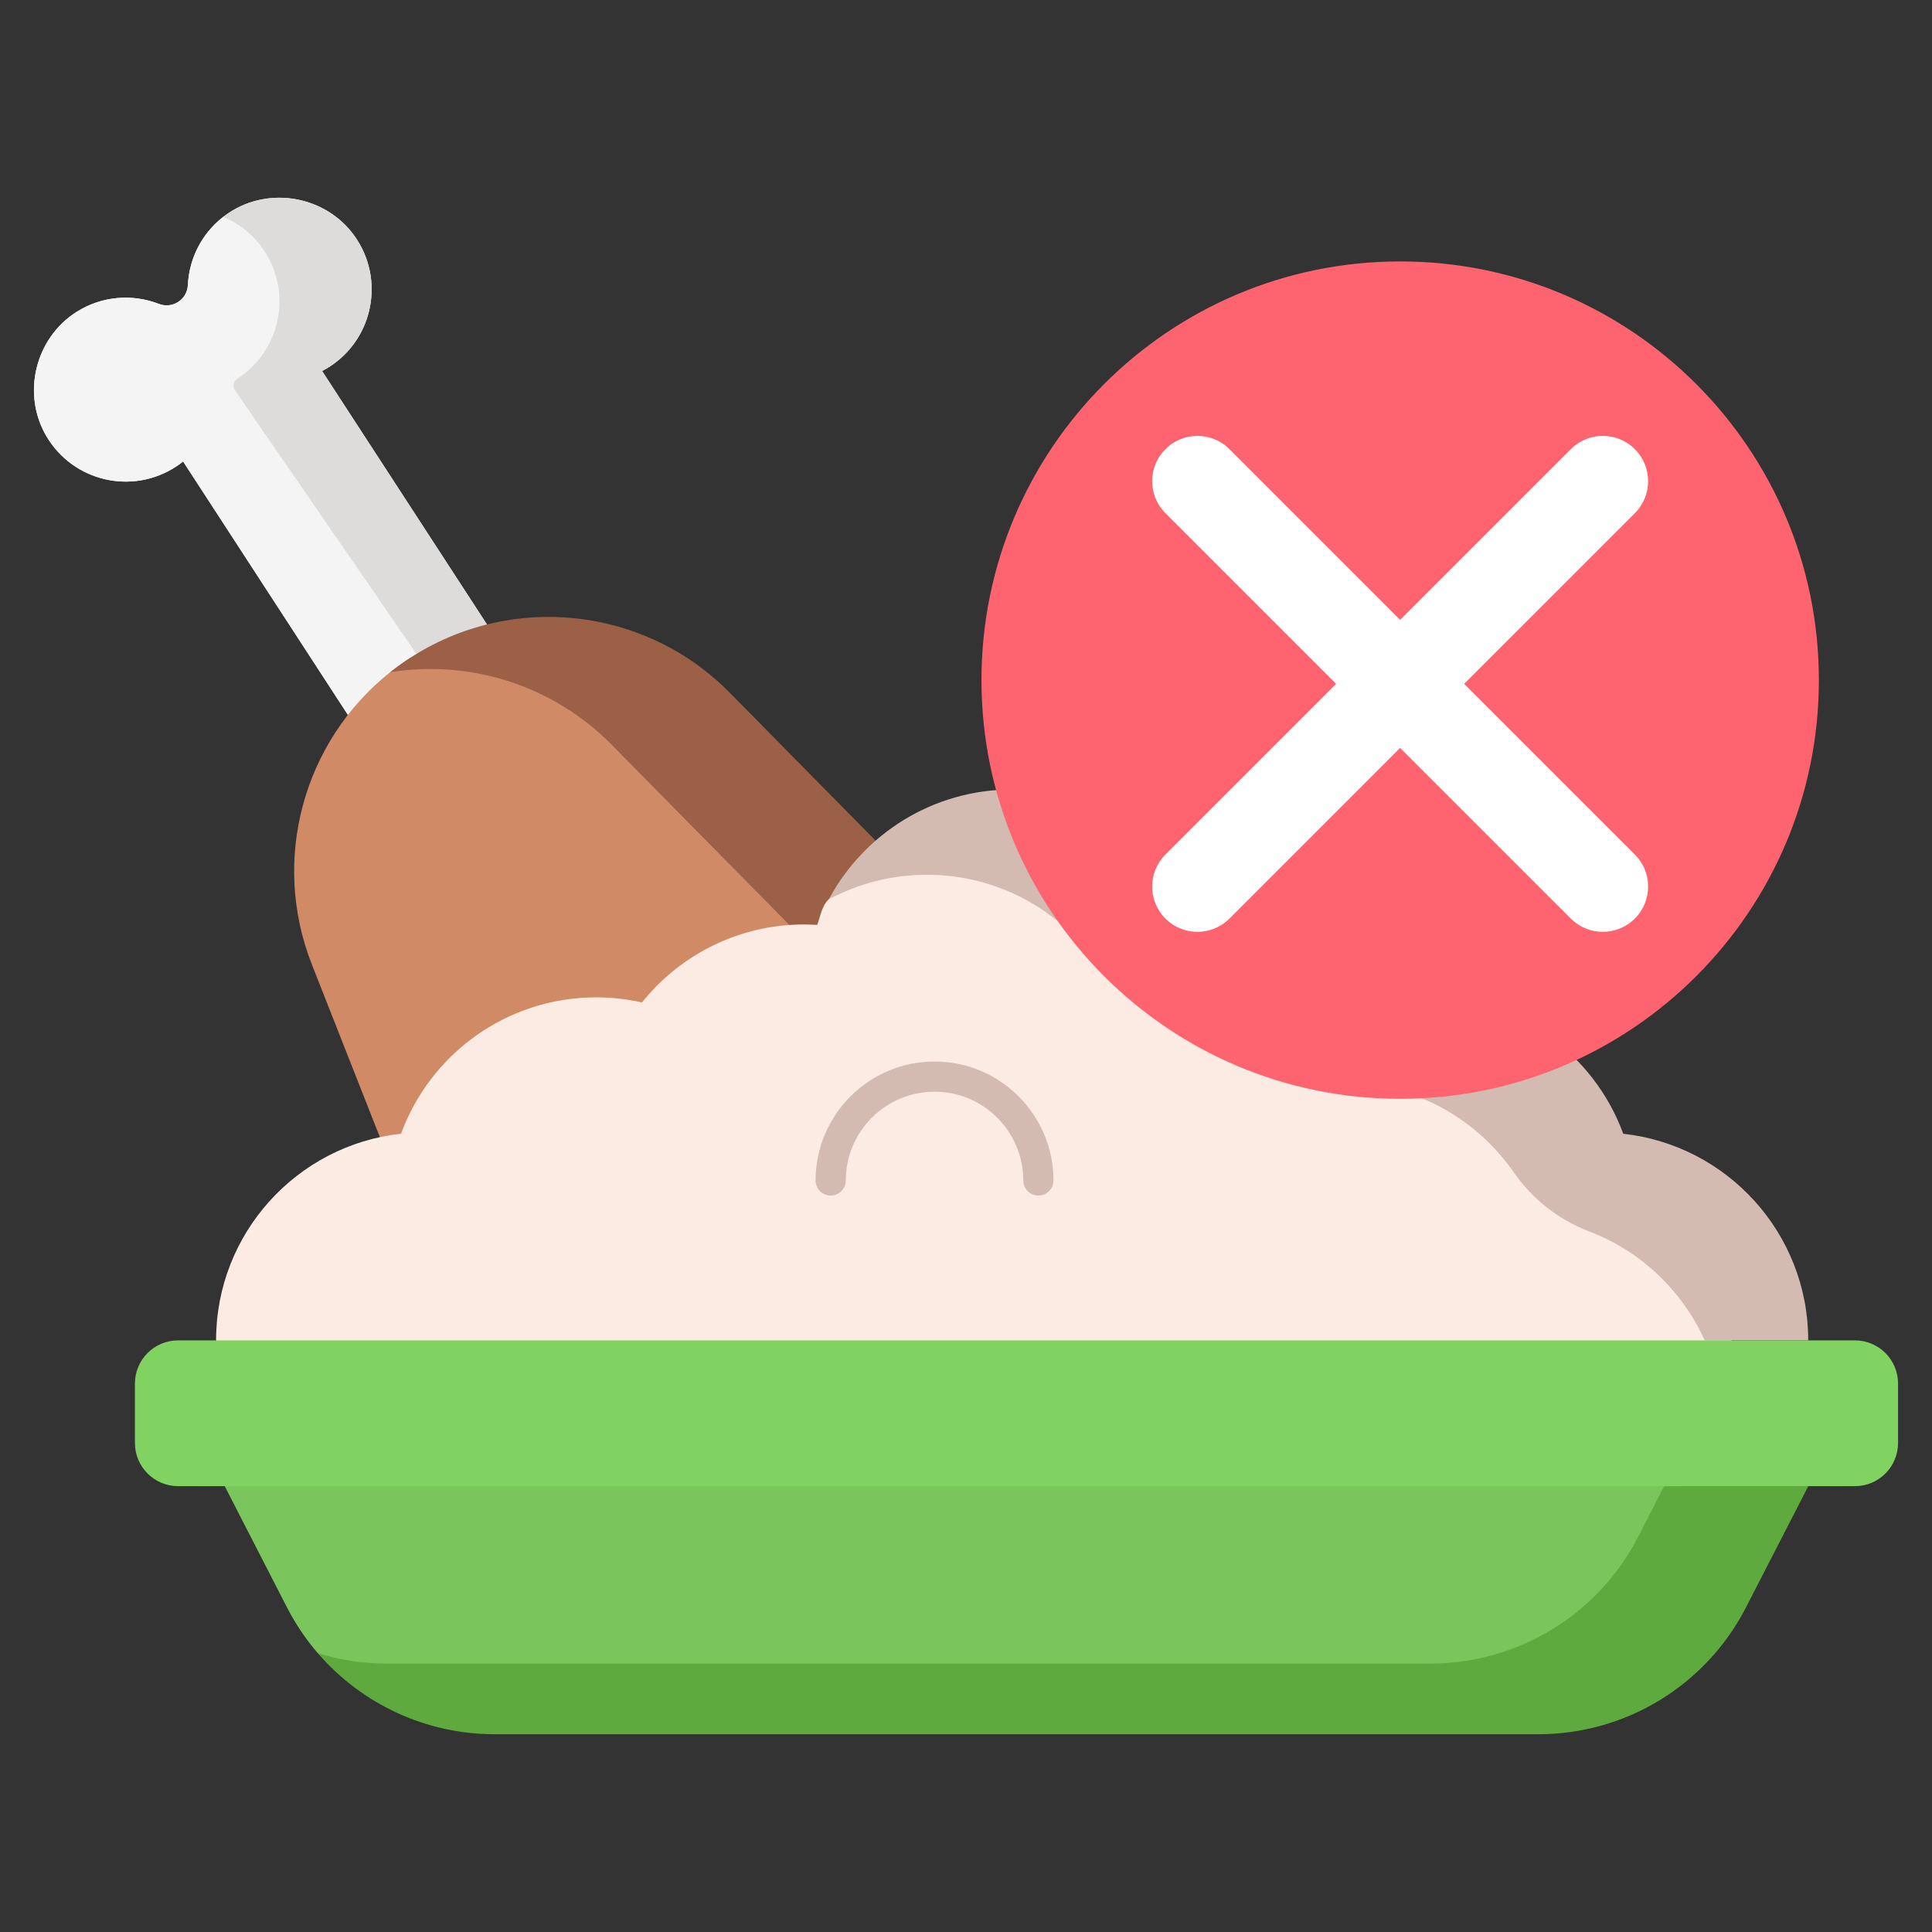
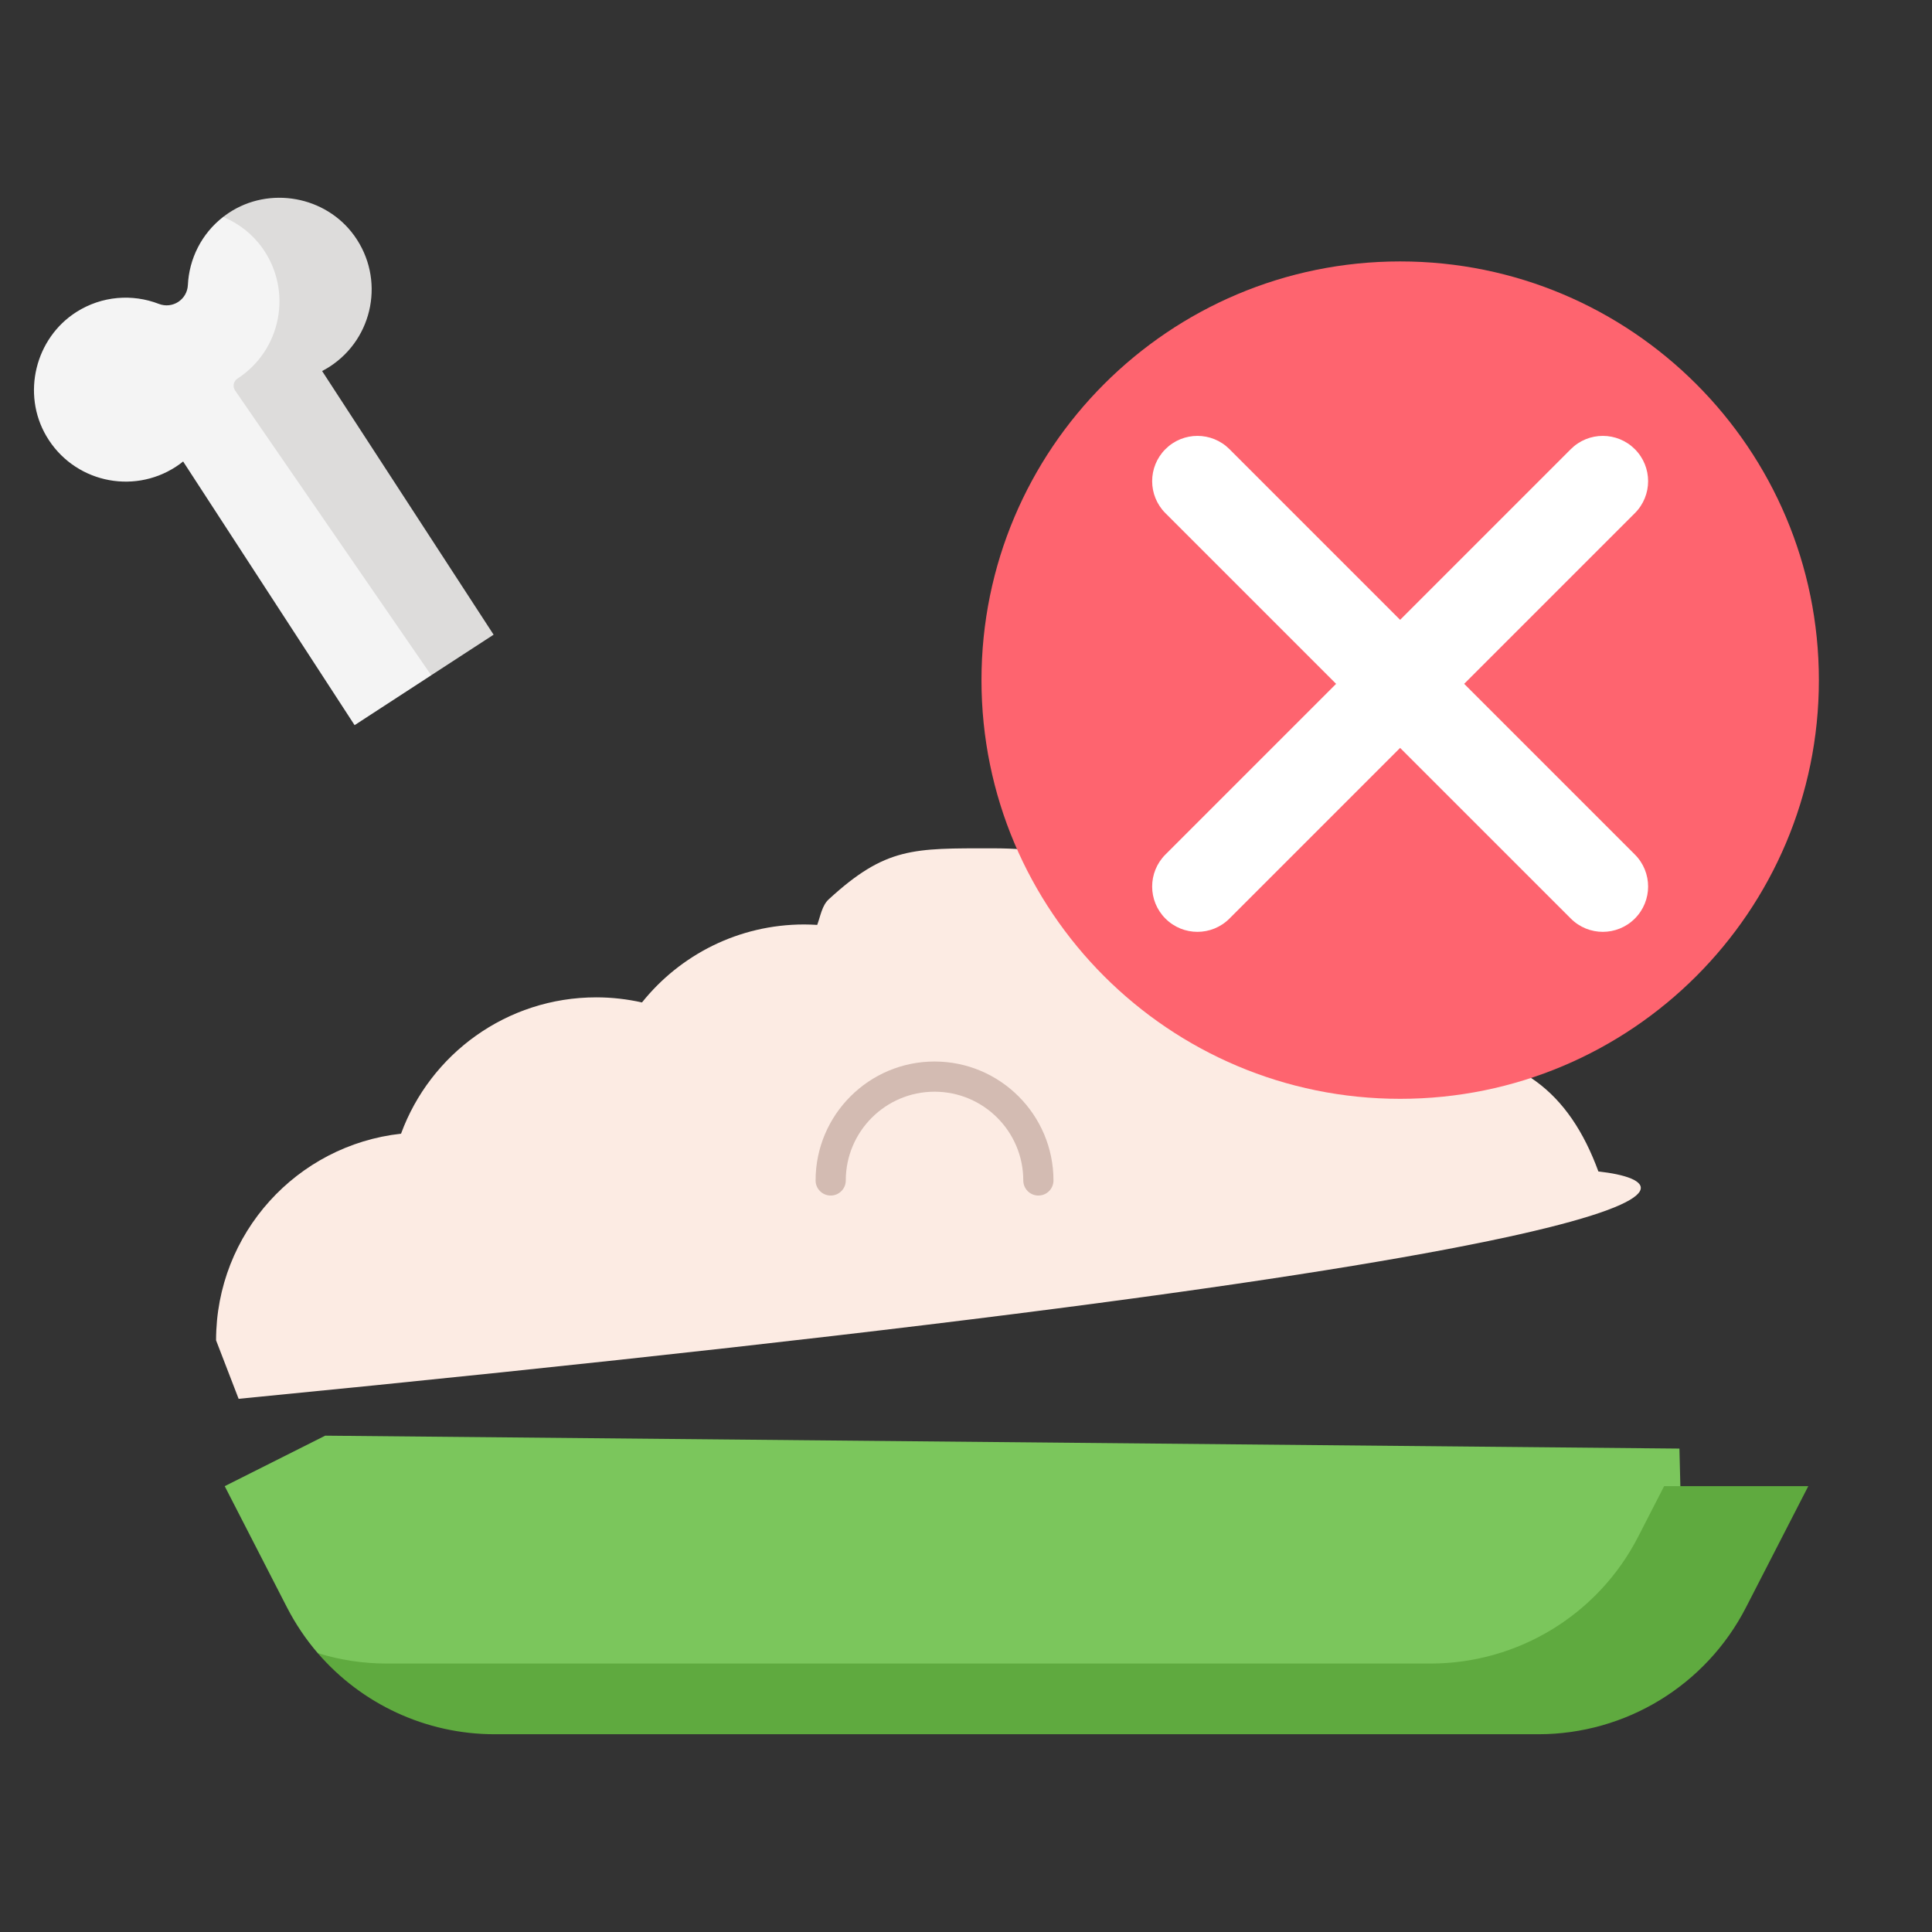
<svg xmlns="http://www.w3.org/2000/svg" width="80" height="80" viewBox="0 0 80 80" fill="none">
  <rect x="0" y="0" width="80" height="80" fill="#333333" stroke="none" />
-   <path d="M14.406 29.602L7.581 19.108C7.486 19.184 7.386 19.258 7.281 19.325C5.467 20.505 3.024 19.942 1.917 18.055C0.894 16.309 1.455 14.005 3.164 12.919C4.222 12.247 5.489 12.162 6.577 12.583C7.144 12.802 7.75 12.408 7.78 11.8C7.836 10.634 8.427 9.511 9.47 8.816C11.155 7.694 13.489 8.116 14.671 9.758C15.947 11.534 15.47 13.997 13.658 15.177C13.553 15.245 13.445 15.306 13.338 15.363L20.163 25.856" fill="white" />
  <path d="M3.164 12.919C4.222 12.247 5.489 12.162 6.576 12.583C7.144 12.802 7.75 12.408 7.78 11.8C7.831 10.722 8.34 9.681 9.242 8.981C9.315 8.923 10.967 9.202 11.062 9.205C12.816 9.281 11.941 9.734 13.12 11.378C14.397 13.155 14.667 12.486 12.853 13.666C12.748 13.734 11.398 15.4 11.29 15.458L17.886 25.545L17.856 27.962L14.683 30.027L7.583 19.109C7.487 19.186 7.387 19.259 7.283 19.327C5.469 20.506 3.025 19.944 1.919 18.056C0.894 16.309 1.456 14.005 3.164 12.919Z" fill="#F4F4F4" />
  <path d="M10.853 10.253C12.13 12.03 11.653 14.492 9.841 15.672C9.839 15.672 9.839 15.673 9.838 15.673C9.67 15.781 9.62 16.003 9.733 16.167L17.856 27.961L20.439 26.281L13.338 15.364C13.445 15.308 13.553 15.245 13.658 15.178C15.472 13.998 15.948 11.536 14.67 9.759C13.489 8.116 11.155 7.695 9.47 8.817C9.391 8.87 9.316 8.925 9.242 8.983C9.87 9.244 10.434 9.672 10.853 10.253Z" fill="#DDDCDB" />
-   <path d="M36.222 39.166L27.72 30.025C24.206 26.461 24.289 28.008 19.716 27.312L16.972 27.247C16.689 27.431 16.419 27.627 16.158 27.833C12.564 30.688 11.203 35.595 12.914 39.938L17.974 52.786" fill="#D18A66" />
-   <path d="M30.217 28.683C26.703 25.119 21.167 24.519 16.972 27.248C16.689 27.433 16.419 27.628 16.159 27.834C19.439 27.309 22.876 28.352 25.329 30.839L35.025 40.673L17.653 51.973L17.973 52.788L39.912 38.517L30.217 28.683Z" fill="#9B6046" />
  <path d="M21.508 70.275L63.022 70.084C66.644 70.084 66.322 69.897 67.978 66.675L69.58 61.539L69.542 59.983L13.466 59.448L9.305 61.539L11.887 66.566C12.241 67.252 12.667 67.883 13.158 68.453C16.552 70.809 18.658 70.275 21.508 70.275Z" fill="#7BC65C" />
-   <path d="M66.186 48.508C64.978 45.212 62.847 43.514 59.133 43.514C58.483 43.514 56.044 43.034 55.434 43.17C53.856 41.203 52.74 40.234 50.022 40.234C49.84 40.234 46.655 39.347 46.477 39.358C45.258 36.081 44.801 35.127 41.102 35.127C37.816 35.127 36.68 35.07 34.319 37.236C34.034 37.497 33.975 37.931 33.839 38.298C33.661 38.288 33.481 38.28 33.301 38.28C30.583 38.28 28.159 39.541 26.583 41.509C25.973 41.373 25.342 41.298 24.692 41.298C20.978 41.298 17.814 43.648 16.606 46.944C12.298 47.417 8.947 51.067 8.947 55.5L9.881 57.922L71.714 56.32C71.712 51.889 70.494 48.981 66.186 48.508Z" fill="#FCEBE3" />
-   <path d="M38.38 36.222C41.278 36.222 43.842 37.655 45.403 39.85C46.225 41.006 47.455 41.792 48.852 42.038C50.614 42.347 51.578 42.992 52.678 43.961C53.383 44.581 54.302 44.878 55.239 44.839C55.359 44.834 55.48 44.831 55.6 44.831C58.536 44.831 61.13 46.302 62.683 48.545C63.452 49.655 64.534 50.505 65.795 50.986C67.928 51.797 69.655 53.433 70.588 55.503H74.875C74.875 51.069 71.523 47.42 67.216 46.947C66.008 43.652 62.842 41.302 59.13 41.302C58.48 41.302 57.847 41.377 57.239 41.513C55.661 39.545 53.237 38.283 50.52 38.283C50.339 38.283 50.161 38.291 49.983 38.302C48.766 35.025 45.611 32.691 41.911 32.691C38.625 32.691 35.77 34.533 34.32 37.239C35.53 36.591 36.913 36.222 38.38 36.222Z" fill="#D3BBB2" />
+   <path d="M66.186 48.508C64.978 45.212 62.847 43.514 59.133 43.514C58.483 43.514 56.044 43.034 55.434 43.17C53.856 41.203 52.74 40.234 50.022 40.234C49.84 40.234 46.655 39.347 46.477 39.358C45.258 36.081 44.801 35.127 41.102 35.127C37.816 35.127 36.68 35.07 34.319 37.236C34.034 37.497 33.975 37.931 33.839 38.298C33.661 38.288 33.481 38.28 33.301 38.28C30.583 38.28 28.159 39.541 26.583 41.509C25.973 41.373 25.342 41.298 24.692 41.298C20.978 41.298 17.814 43.648 16.606 46.944C12.298 47.417 8.947 51.067 8.947 55.5L9.881 57.922C71.712 51.889 70.494 48.981 66.186 48.508Z" fill="#FCEBE3" />
  <path d="M68.908 61.539L67.83 63.638C66.175 66.859 62.856 68.884 59.234 68.884H16.015C15.031 68.884 14.07 68.734 13.158 68.452C14.969 70.556 17.631 71.811 20.481 71.811H63.7C67.322 71.811 70.639 69.786 72.295 66.564L74.878 61.538H68.908V61.539Z" fill="#5FAA3F" />
-   <path d="M7.375 55.502H76.806C77.794 55.502 78.594 56.302 78.594 57.289V59.752C78.594 60.739 77.794 61.539 76.806 61.539H7.375C6.387 61.539 5.587 60.739 5.587 59.752V57.289C5.587 56.302 6.387 55.502 7.375 55.502Z" fill="#80D261" />
  <path d="M57.978 45.5C67.553 45.5 75.316 37.738 75.316 28.163C75.316 18.587 67.553 10.825 57.978 10.825C48.403 10.825 40.641 18.587 40.641 28.163C40.641 37.738 48.403 45.5 57.978 45.5Z" fill="#FE646F" />
  <path d="M67.695 35.383L60.628 28.316L67.695 21.25C68.428 20.517 68.428 19.331 67.695 18.598C66.962 17.866 65.776 17.866 65.044 18.598L57.976 25.666L50.909 18.598C50.176 17.866 48.99 17.866 48.258 18.598C47.525 19.331 47.525 20.517 48.258 21.25L55.325 28.317L48.258 35.384C47.525 36.117 47.525 37.303 48.258 38.036C48.99 38.769 50.176 38.769 50.909 38.036L57.976 30.969L65.044 38.036C65.776 38.769 66.962 38.769 67.695 38.036C68.428 37.303 68.428 36.116 67.695 35.383Z" fill="white" />
  <path d="M42.997 49.505C42.652 49.505 42.372 49.225 42.372 48.88C42.372 46.853 40.724 45.205 38.697 45.205C36.67 45.205 35.022 46.853 35.022 48.88C35.022 49.225 34.742 49.505 34.397 49.505C34.052 49.505 33.772 49.225 33.772 48.88C33.772 46.164 35.981 43.955 38.697 43.955C41.413 43.955 43.622 46.164 43.622 48.88C43.622 49.225 43.342 49.505 42.997 49.505Z" fill="#D3BBB2" />
</svg>